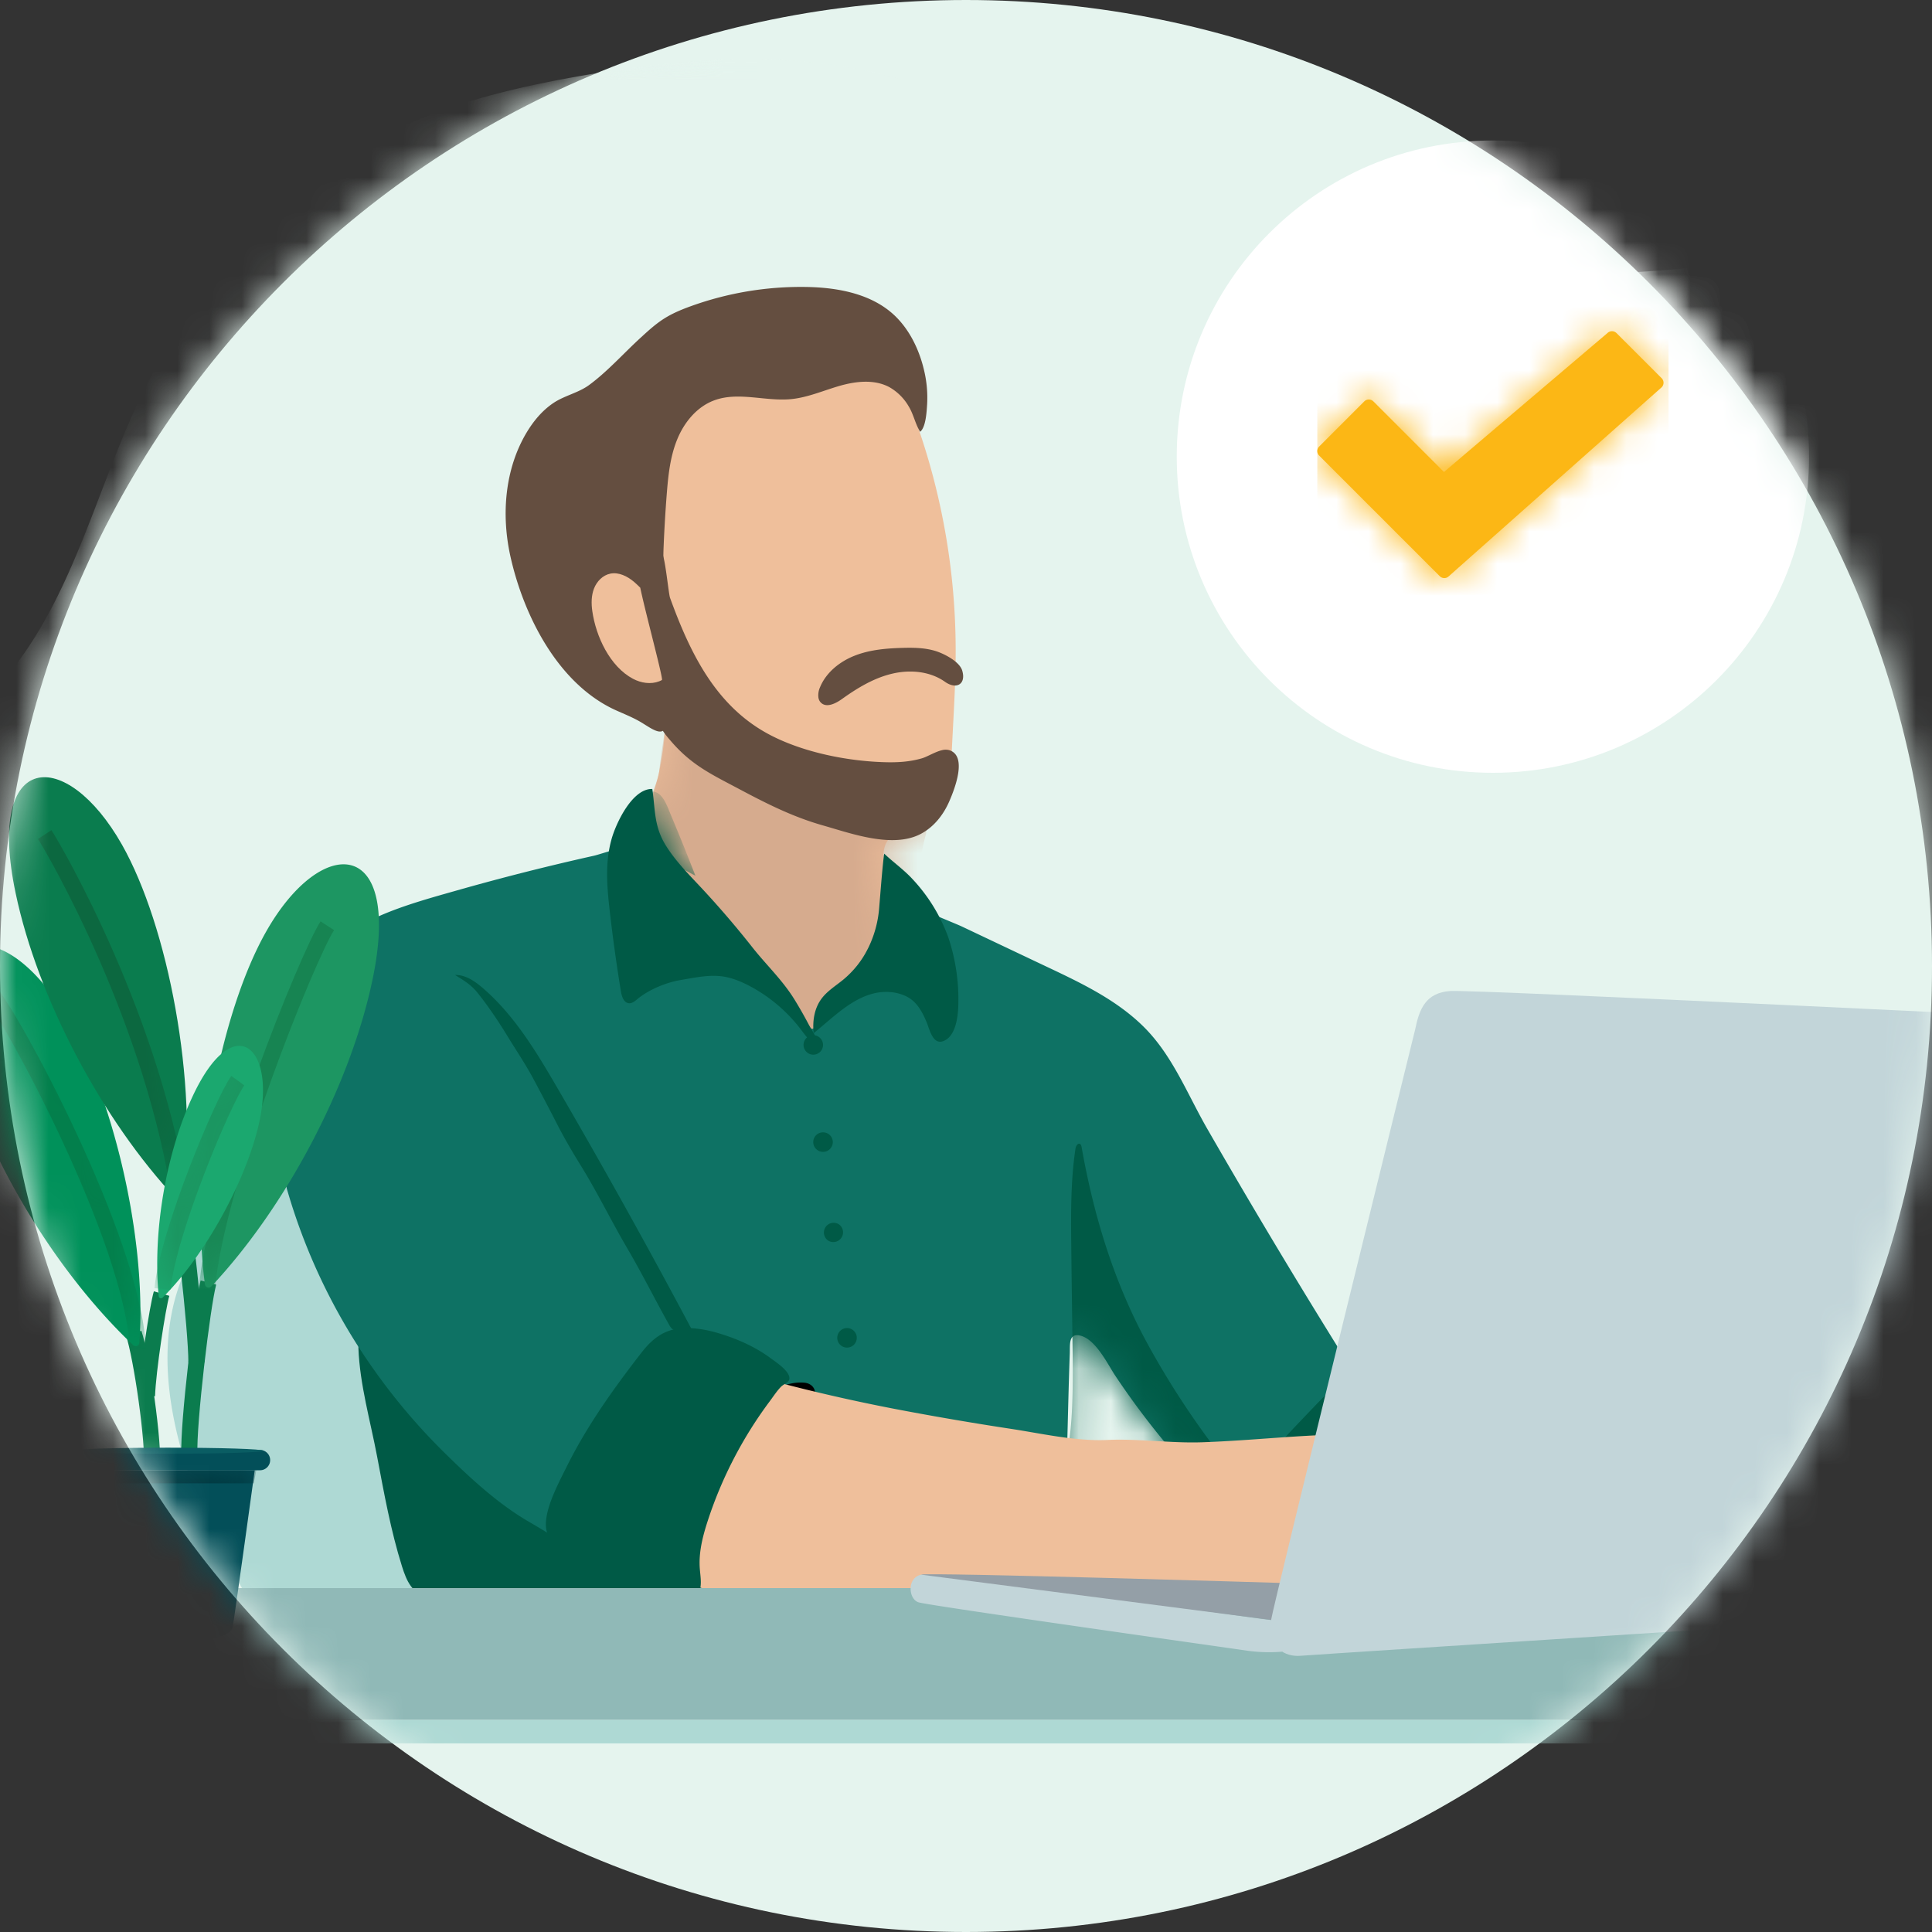
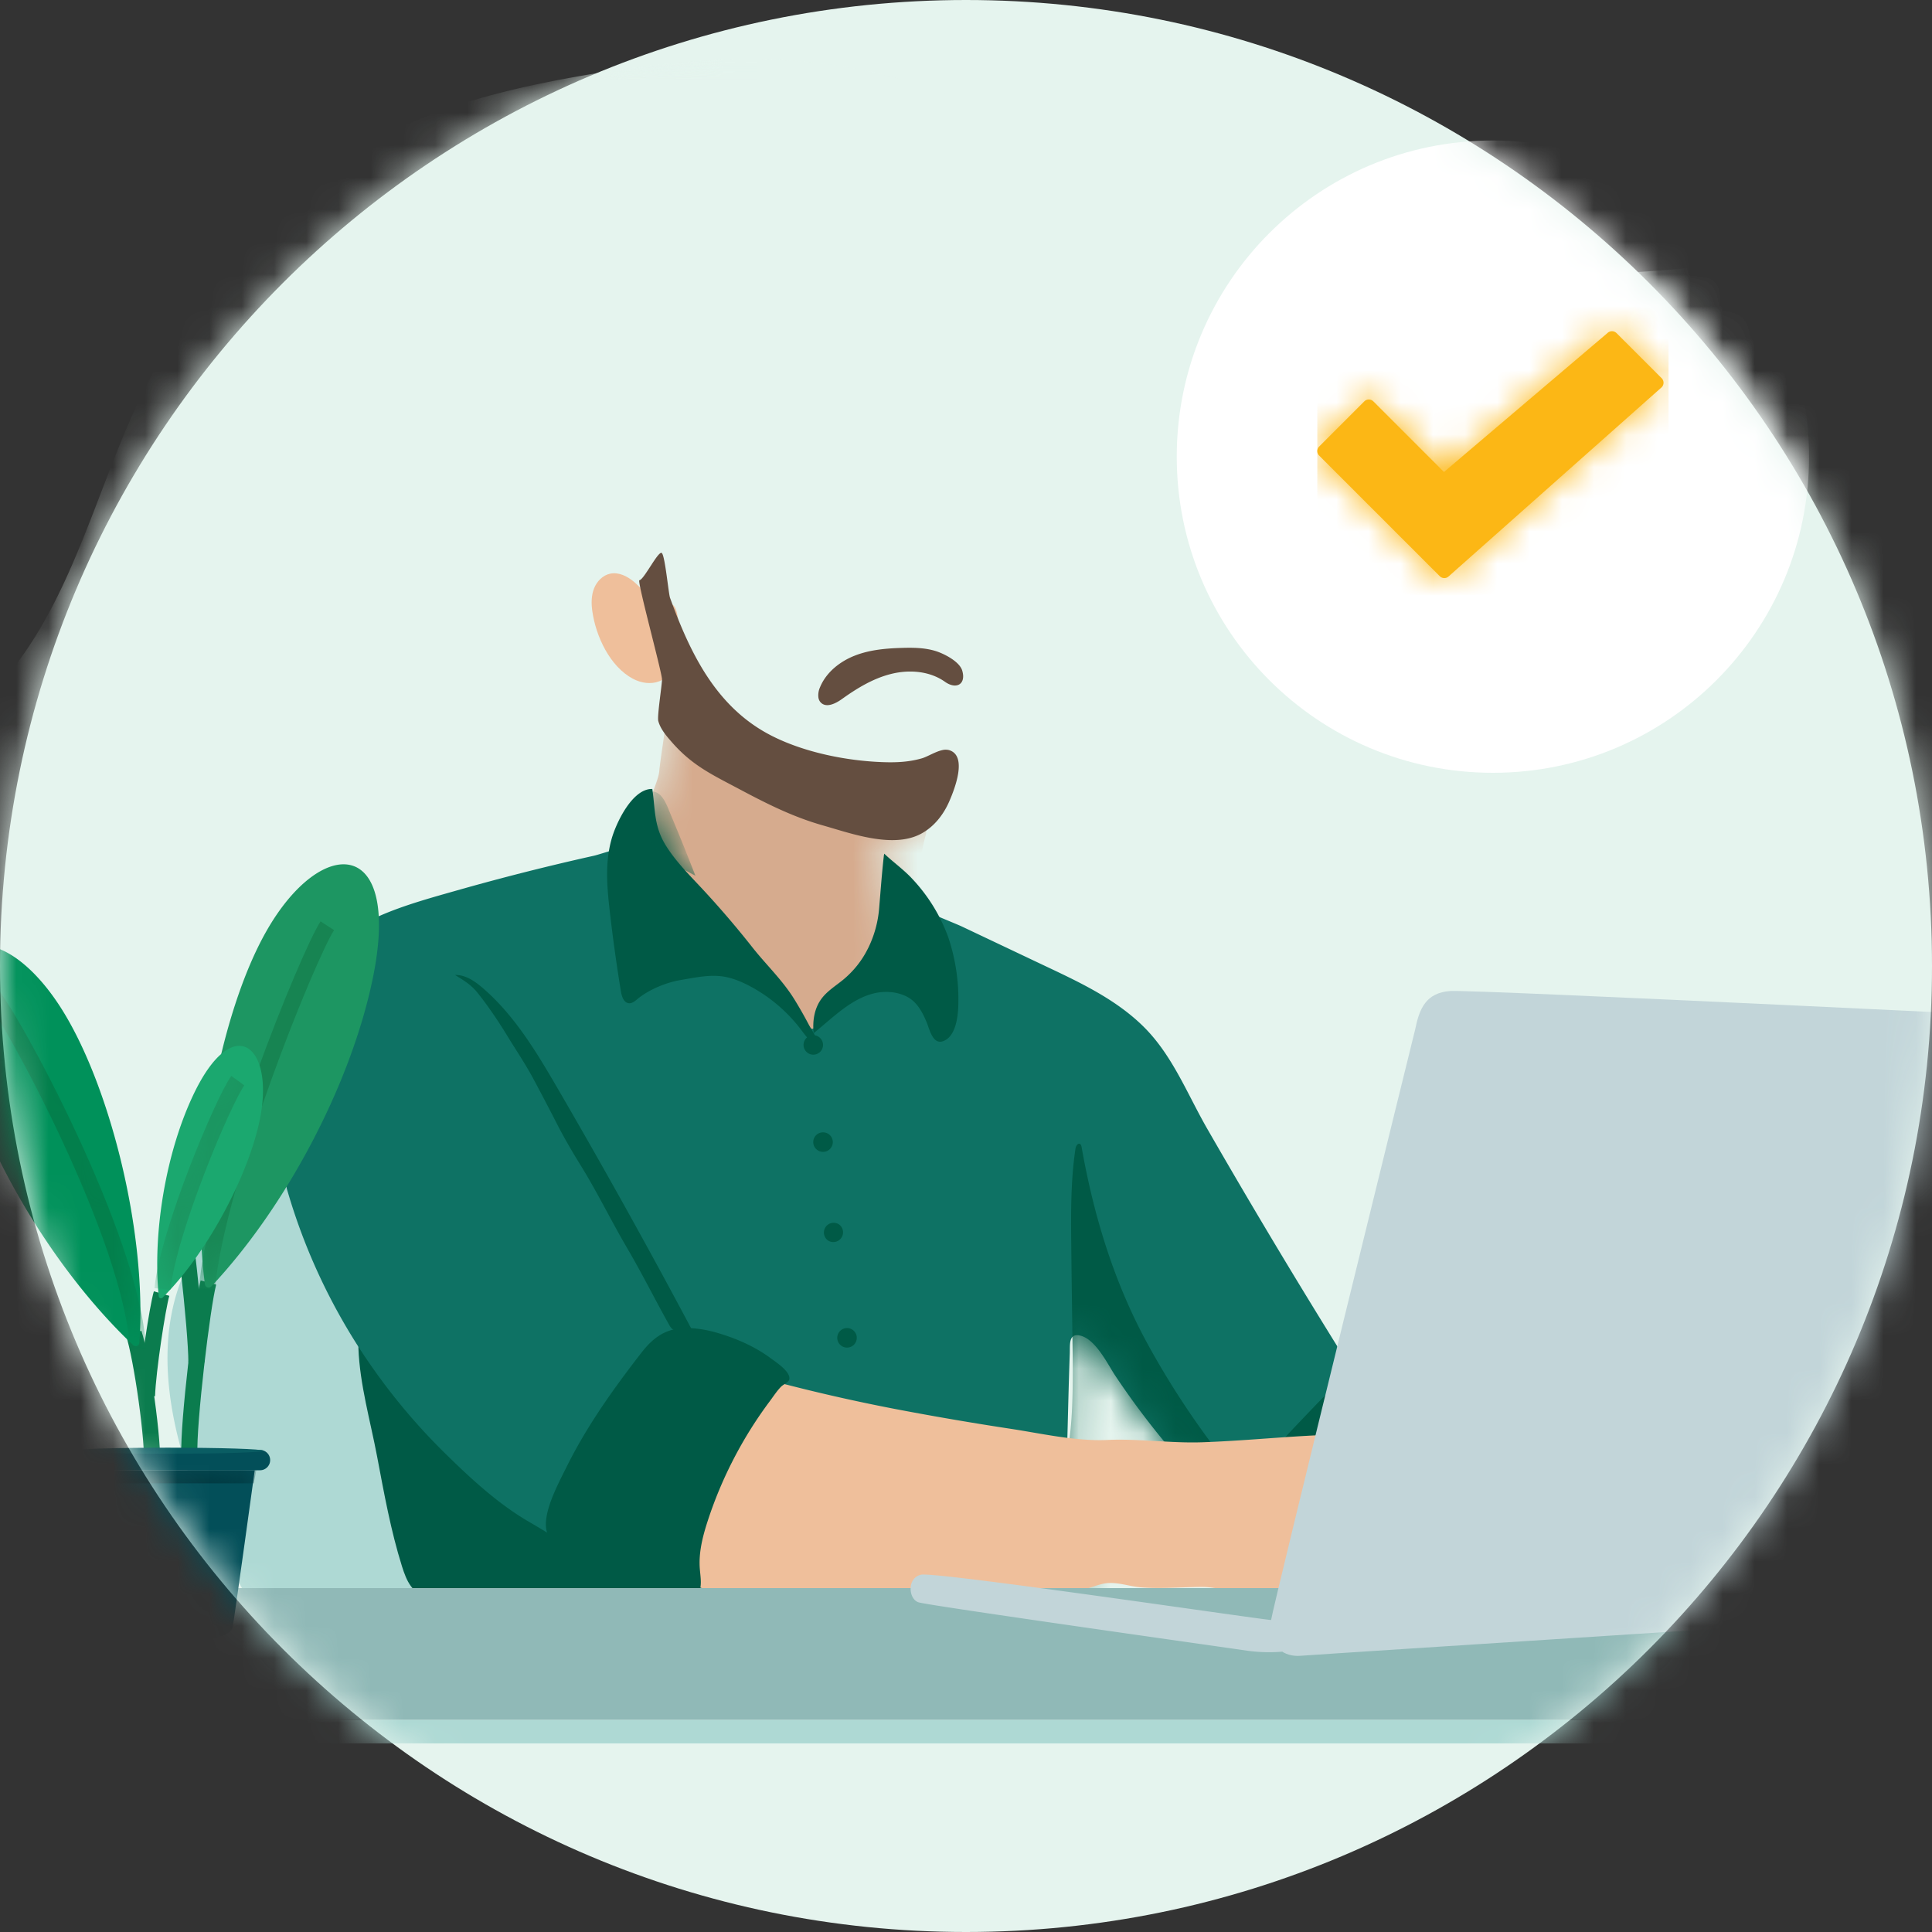
<svg xmlns="http://www.w3.org/2000/svg" width="60" height="60" viewBox="0 0 60 60" fill="none">
  <rect x="0" y="0" width="60" height="60" fill="#333333" stroke="none" />
  <g clip-path="url(#iubj1rvkqa)">
    <path d="M30 60c16.569 0 30-13.431 30-30C60 13.431 46.569 0 30 0 13.431 0 0 13.431 0 30c0 16.569 13.431 30 30 30z" fill="#E5F4EE" />
    <mask id="lf3k4iqzib" style="mask-type:luminance" maskUnits="userSpaceOnUse" x="0" y="0" width="60" height="60">
      <path d="M30 60c16.569 0 30-13.431 30-30C60 13.431 46.569 0 30 0 13.431 0 0 13.431 0 30c0 16.569 13.431 30 30 30z" fill="#fff" />
    </mask>
    <g mask="url(#lf3k4iqzib)">
      <mask id="61a91ymfec" style="mask-type:luminance" maskUnits="userSpaceOnUse" x="-9" y="1" width="88" height="50">
        <path d="M-8.182 1.844h87.11v48.593h-87.11V1.844z" fill="#fff" />
      </mask>
      <g mask="url(#61a91ymfec)">
        <path fill-rule="evenodd" clip-rule="evenodd" d="M72.835 42.528c1.938-4.972 7.886-8.584 5.563-14.463-.934-2.363-2.58-4.472-3.142-6.94-.487-2.144-.116-4.418-.738-6.53-1.26-4.28-6.24-6.645-10.892-6.996-4.651-.35-9.283.77-13.947.902A32.86 32.86 0 0 1 35.825 5.86c-2.852-1.23-5.541-2.875-8.582-3.587-2.995-.702-6.15-.448-9.184.08-2.011.35-4.02.827-5.84 1.713-3.097 1.506-5.475 4.122-7.182 7.006-1.753 2.96-2.377 6.549-4.363 9.326-1.957 2.737-3.138 5.617-5.693 8.001-.884.826-1.86 1.606-2.445 2.645-.524.93-.698 2.006-.716 3.062-.073 4.101 2.231 8.17 5.871 10.364 5.902 3.559 13.626 1.943 20.446 3.384 3.105.655 6.047 1.959 9.194 2.402 5.223.735 10.439-.952 15.661-1.686a43.701 43.701 0 0 1 15.906.7c1.97.457 3.927 1.055 5.953 1.134 2.026.08 4.194-.446 5.538-1.892 1.502-1.617 1.658-3.96 2.446-5.984z" fill="#E5F4EE" />
      </g>
-       <path fill-rule="evenodd" clip-rule="evenodd" d="M19.712 25.872c-.178.282-.394.585-.348.915.02.148.092.282.163.412a20.2 20.2 0 0 0 4.053 5.165c.462.423.99.844 1.614.886.514.035 1.022-.205 1.396-.56.376-.354.633-.815.838-1.29.264-.611.577-1.373.493-2.043-.094-.756-.284-1.513-.425-2.262-.061-.323-.117-.681.053-.963.303-.504 1.081-.43 1.527-.812.37-.317.422-.86.448-1.347l.075-1.443c.043-.813.085-1.628.08-2.442a21.218 21.218 0 0 0-1.423-7.514c-.277-.716-.727-.936-1.483-1.063-1.24-.208-2.529-.38-3.742-.052-2.788.753-2.64 4.123-3.74 6.232-.075.145-.153.296-.161.46-.011.22.105.428.254.591.149.163.33.292.49.444.829.788.83 2.088.793 3.149-.043 1.232-.29 2.482-.955 3.537z" fill="#EFBF9B" />
      <mask id="j62c4t2jad" style="mask-type:luminance" maskUnits="userSpaceOnUse" x="19" y="11" width="11" height="23">
        <path d="M23.03 11.458c-2.787.752-2.64 4.122-3.739 6.232-.075.145-.153.295-.16.459-.012.22.104.43.253.592.149.163.33.291.49.444.829.787.83 2.087.793 3.149-.043 1.231-.29 2.481-.955 3.537-.178.282-.393.584-.348.915.02.147.092.281.163.41a20.206 20.206 0 0 0 4.053 5.166c.462.423.99.844 1.614.886.515.035 1.022-.204 1.397-.559.375-.355.632-.816.837-1.29.264-.611.577-1.374.493-2.043-.094-.756-.284-1.513-.425-2.262-.061-.324-.117-.681.053-.963.303-.504 1.081-.43 1.527-.813.37-.317.423-.86.448-1.348l.075-1.441c.043-.814.085-1.628.08-2.443a21.224 21.224 0 0 0-1.423-7.513c-.276-.716-.727-.936-1.483-1.063-.74-.124-1.496-.237-2.244-.237-.506 0-1.008.052-1.498.184" fill="#fff" />
      </mask>
      <g mask="url(#j62c4t2jad)">
        <path fill-rule="evenodd" clip-rule="evenodd" d="M22.955 24.166a9.095 9.095 0 0 1-.272-.21c-.445-.357-1.558-1.775-1.975-2.155.093.085-.187 1.615-.234 2.149-.033.38-.552 1.346-.49 1.722.125.772 1.054 1.096 1.328 1.828.552 1.478 2.253 2.641 2.944 4.026.246.458.532.902.918 1.249.387.346.886.588 1.405.586.52-.003 1.05-.282 1.272-.75.083-.177.122-.37.158-.562a27.35 27.35 0 0 0 .41-3.27c.026-.423.117-.837.12-1.257a5.813 5.813 0 0 1 .194-1.527c.02-.074.043-.15.03-.226-.022-.128-.142-.221-.268-.253-.126-.032-.259-.015-.388-.001a7.765 7.765 0 0 1-3.378-.401c-.207-.073-.421-.11-.616-.213a9.378 9.378 0 0 1-1.158-.735z" fill="#D6AB8E" />
      </g>
-       <path fill-rule="evenodd" clip-rule="evenodd" d="M20.54 17.41c-.035.64-.012 1.283.012 1.925.015.436.014.874.106 1.304.117.546.054 1.108.052 1.662-.006.75-.48.306-.87.09-.225-.126-.473-.225-.709-.331-1.795-.809-2.865-2.932-3.277-4.77-.291-1.299-.18-2.724.505-3.865.213-.353.48-.674.824-.907.345-.233.773-.314 1.107-.557.571-.417 1.084-.997 1.61-1.477.232-.213.466-.427.732-.594.255-.161.536-.277.82-.38a10.057 10.057 0 0 1 3.587-.598c1.004.016 2.074.22 2.786.927.458.456.744 1.08.883 1.706.075.329.103.667.085 1.004-.014.216-.037.722-.218.86-.148-.236-.203-.54-.353-.785a1.614 1.614 0 0 0-.606-.603c-.463-.246-1.03-.183-1.533-.04-.504.144-.993.363-1.514.414-.799.077-1.638-.241-2.39.039-.543.201-.94.692-1.155 1.23-.216.537-.274 1.123-.319 1.7a43.984 43.984 0 0 0-.097 1.644c-.02.52.004 1.008.048 1.527.006.062.01.128-.02.182-.056.101-.205.11-.305.055-.101-.057-.168-.157-.242-.245-.074-.089-.17-.173-.285-.176" fill="#644E40" />
      <path fill-rule="evenodd" clip-rule="evenodd" d="M20.274 18.605c-.217-.155-.386-.368-.59-.54-.204-.17-.468-.303-.73-.25-.234.047-.42.24-.506.461-.087.223-.087.47-.053.706.11.775.541 1.716 1.264 2.099.25.132.554.18.817.076.086-.034.166-.082.255-.108.15-.044.31-.016.465.012.023.004-.087-1.465-.11-1.598-.03-.18-.041-.57-.19-.677-.136-.097-.442-.051-.622-.18z" fill="#EFBF9B" />
      <path fill-rule="evenodd" clip-rule="evenodd" d="M28.632 23.55c-.391.113-.774.133-1.18.12-1.14-.035-2.47-.3-3.493-.823-1.719-.877-2.524-2.561-3.15-4.28-.048-.134-.153-1.289-.254-1.39-.102-.101-.555.827-.698.843-.08.01.696 2.839.702 3.077.004.153-.156 1.15-.115 1.296.067.244.236.443.402.634.644.745 1.255 1.023 2.124 1.485.884.47 1.675.864 2.59 1.123.879.25 2.167.724 3.04.26.4-.212.696-.586.877-1 .182-.414.572-1.431-.005-1.6a.43.43 0 0 0-.214.002c-.216.049-.458.204-.626.253z" fill="#644E40" />
      <path fill-rule="evenodd" clip-rule="evenodd" d="M25.42 21.68c.01.053.035.102.073.14.172.173.46.029.657-.113.47-.336.974-.643 1.536-.78.56-.138 1.19-.087 1.661.247.357.252.662.072.535-.35-.087-.286-.577-.531-.84-.61-.33-.099-.68-.103-1.024-.093-.5.014-1.009.058-1.474.241-.466.183-.89.522-1.079.985a.598.598 0 0 0-.046.332z" fill="#644E40" />
      <path fill-rule="evenodd" clip-rule="evenodd" d="M13.261 47.806c-.062.146-.06.314-.072.476-.04.527-.227 1.025-.412 1.512a.534.534 0 0 1-.085.166c-.104.12-.276.101-.425.083-1.315-.165-2.62.41-3.948.417a.322.322 0 0 1-.163-.029c-.06-.034-.097-.101-.132-.167-.908-1.7-1.87-3.327-2.397-5.241-.297-1.076-.48-2.205-.411-3.33.069-1.123.404-2.246 1.052-3.103.675-.892 1.65-1.45 2.663-1.705.404-.102.752.472.991.854.239.383.4.819.559 1.251l.95 2.577c.361.979.723 1.96.971 2.983.152.622.263 1.265.53 1.834.193.409.504 1.003.33 1.422z" fill="#AED9D4" />
      <path fill-rule="evenodd" clip-rule="evenodd" d="M19.136 48.828c-.233-.515-.494-1.025-.86-1.455-.706-.83-1.737-1.294-2.634-1.913-1.558-1.074-2.568-2.647-3.963-3.88-.348-.308-.564-.133-.548.291.043 1.128.37 2.251.58 3.36.216 1.14.425 2.307.774 3.417.069.214.144.432.277.613.24.324.508.295.86.34.427.055.846.134 1.276.168.84.067 1.685.056 2.527.029.347-.01.697-.02 1.037.045.192.037 1.142-.11 1.33-.165.486-.143-.524-.556-.657-.85z" fill="#005A46" />
      <path fill-rule="evenodd" clip-rule="evenodd" d="M33.046 47.135c.105-1.7.113-3.398.177-5.099.01-.258-.04-.611.277-.567.508.072.892.89 1.138 1.258a24.956 24.956 0 0 0 3.122 3.805c.172.172.682.847.938.77.206-.064.443-.81.572-.991.17-.236.348-.467.532-.693.187-.23 2.507-2.562 2.569-2.464-1.677-2.66-3.3-5.354-4.868-8.08-.638-1.107-1.087-2.302-1.998-3.199-.893-.878-2.05-1.403-3.167-1.932l-2.474-1.173c-.235-.11-2.327-.942-2.32-1.1 0 .482-.004.954.055 1.433 0 .293.154.503.065.8-.062.204-.132.422-.3.556-.241.191-.589.14-.89.21-.284.066-.531.247-.72.469-.19.221-.328.482-.453.746-.011.024-.024.05-.049.061-.04.019-.085-.015-.117-.045-.199-.186-.405-.336-.615-.506a11.874 11.874 0 0 0-1.552-1.035c-.245-.142-.548-.26-.769-.436-.23-.183-.424-.468-.605-.698-.703-.896-1.07-2.066-1.878-2.867-.167-.165-1.032.165-1.277.219a76.368 76.368 0 0 0-4.235 1.072c-1.639.465-3.25.891-4.441 2.197-1.575 1.727-1.533 4.436-.993 6.564a18.577 18.577 0 0 0 2.82 6.096 19.022 19.022 0 0 0 2.191 2.588c.784.773 1.661 1.591 2.617 2.149.802.467 1.58.984 2.438 1.347.212.09.43.158.646.237.186.07.34.188.522.27.49.224.981.441 1.474.656.48.21.963.416 1.47.543.453.114.92.162 1.383.21l1.493.157c.687.071 1.375.143 2.066.172 1.661.067 3.332-.12 4.936-.554.167-.045.346-.101.448-.24.158-.214.067-.513-.015-.765-.23-.711-.259-1.396-.213-2.141z" fill="#0E7264" />
      <mask id="nbt24ndeze" style="mask-type:luminance" maskUnits="userSpaceOnUse" x="8" y="26" width="35" height="25">
        <path d="M18.44 26.578a76.186 76.186 0 0 0-4.236 1.071c-1.638.465-3.25.891-4.441 2.196-1.575 1.728-1.533 4.438-.993 6.565a18.587 18.587 0 0 0 2.821 6.096 19.037 19.037 0 0 0 2.19 2.588c.784.774 1.661 1.592 2.617 2.15.802.466 1.58.983 2.438 1.346.212.091.43.159.646.238.186.068.34.187.522.27.49.223.981.441 1.474.655.48.21.963.416 1.47.544.453.113.92.162 1.383.21l1.493.156c.687.072 1.375.144 2.066.172 1.661.068 3.332-.12 4.936-.554.167-.045.346-.101.448-.24.158-.213.067-.512-.014-.765-.231-.71-.26-1.395-.213-2.14.105-1.7.112-3.399.176-5.1.01-.258-.04-.611.277-.566.508.072.893.89 1.138 1.257a25.037 25.037 0 0 0 3.122 3.806c.172.171.682.847.938.769.206-.064.443-.81.573-.99.17-.237.347-.467.53-.693.188-.23 2.508-2.562 2.57-2.465-1.677-2.66-3.3-5.353-4.868-8.079-.637-1.108-1.087-2.303-1.998-3.2-.893-.878-2.05-1.402-3.167-1.932l-2.474-1.173c-.233-.11-2.313-.936-2.32-1.097 0 .48-.004.952.055 1.43 0 .293.155.503.066.8-.062.204-.133.422-.3.556-.242.192-.59.14-.89.21-.284.067-.532.248-.722.47-.19.22-.327.481-.452.745-.01.024-.024.05-.049.061-.04.019-.084-.014-.117-.044-.199-.187-.405-.336-.615-.506a11.908 11.908 0 0 0-1.551-1.035c-.246-.142-.549-.26-.77-.437-.23-.182-.424-.467-.605-.698-.703-.895-1.07-2.066-1.878-2.866-.033-.033-.093-.047-.17-.047-.314 0-.91.222-1.107.266z" fill="#fff" />
      </mask>
      <g mask="url(#nbt24ndeze)">
        <path fill-rule="evenodd" clip-rule="evenodd" d="M21.504 41.327a222.587 222.587 0 0 0-4.184-7.522c-.655-1.126-1.337-2.267-2.323-3.118-.247-.213-.539-.416-.865-.408.287.18.5.301.71.567.328.414.624.852.9 1.303.27.444.566.878.811 1.334.251.469.498.939.74 1.412.23.447.47.86.734 1.286.52.839.95 1.727 1.449 2.578.455.776.857 1.583 1.296 2.368.03.055.062.11.11.149.07.055.164.067.252.077.118.013.253-.003.37-.026z" fill="#005A46" />
      </g>
      <mask id="d59lx8b4sf" style="mask-type:luminance" maskUnits="userSpaceOnUse" x="8" y="26" width="35" height="25">
        <path d="M18.44 26.578a76.186 76.186 0 0 0-4.236 1.071c-1.638.465-3.25.891-4.441 2.196-1.575 1.728-1.533 4.438-.993 6.565a18.587 18.587 0 0 0 2.821 6.096 19.037 19.037 0 0 0 2.19 2.588c.784.774 1.661 1.592 2.617 2.15.802.466 1.58.983 2.438 1.346.212.091.43.159.646.238.186.068.34.187.522.27.49.223.981.441 1.474.655.48.21.963.416 1.47.544.453.113.92.162 1.383.21l1.493.156c.687.072 1.375.144 2.066.172 1.661.068 3.332-.12 4.936-.554.167-.045.346-.101.448-.24.158-.213.067-.512-.014-.765-.231-.71-.26-1.395-.213-2.14.105-1.7.112-3.399.176-5.1.01-.258-.04-.611.277-.566.508.072.893.89 1.138 1.257a25.037 25.037 0 0 0 3.122 3.806c.172.171.682.847.938.769.206-.064.443-.81.573-.99.17-.237.347-.467.53-.693.188-.23 2.508-2.562 2.57-2.465-1.677-2.66-3.3-5.353-4.868-8.079-.637-1.108-1.087-2.303-1.998-3.2-.893-.878-2.05-1.402-3.167-1.932l-2.474-1.173c-.233-.11-2.313-.936-2.32-1.097 0 .48-.004.952.055 1.43 0 .293.155.503.066.8-.062.204-.133.422-.3.556-.242.192-.59.14-.89.21-.284.067-.532.248-.722.47-.19.22-.327.481-.452.745-.01.024-.024.05-.049.061-.04.019-.084-.014-.117-.044-.199-.187-.405-.336-.615-.506a11.908 11.908 0 0 0-1.551-1.035c-.246-.142-.549-.26-.77-.437-.23-.182-.424-.467-.605-.698-.703-.895-1.07-2.066-1.878-2.866-.033-.033-.093-.047-.17-.047-.314 0-.91.222-1.107.266z" fill="#fff" />
      </mask>
      <g mask="url(#d59lx8b4sf)">
        <path fill-rule="evenodd" clip-rule="evenodd" d="M35.673 41.797c-1.065-1.93-1.702-4.017-2.083-6.175-.008-.036-.017-.075-.048-.094-.07-.04-.13.066-.142.144-.149.993-.142 2.003-.131 3.008.007.695.016 1.39.026 2.084l.011.847c.01.688.02 1.377-.01 2.065-.017.451-.06.902-.128 1.348-.066.417-.084.84-.053 1.262.054.859.175 1.714.401 2.545.16.589.415 1.212.95 1.505.66.359 1.506.068 2.073-.423.568-.491.958-1.154 1.47-1.704.266-.286.565-.54.816-.839.465-.551.232-.702-.172-1.207-.38-.472-.75-.953-1.107-1.442a26.419 26.419 0 0 1-1.873-2.923z" fill="#005A46" />
      </g>
      <path fill-rule="evenodd" clip-rule="evenodd" d="M18.998 26.04c-.213.738-.148 1.488-.064 2.235.096.842.213 1.682.35 2.52.026.155.09.347.247.361.094.009.177-.056.25-.117.359-.302.898-.527 1.36-.604.48-.08.967-.195 1.452-.083.255.06.497.166.727.29a4.872 4.872 0 0 1 1.504 1.267c.168.214.343.494.61.594-.022-.225-.224-.506-.331-.71-.133-.252-.275-.5-.424-.743-.377-.614-.877-1.076-1.318-1.636a29.607 29.607 0 0 0-1.5-1.755c-.41-.444-.848-.87-1.171-1.382-.386-.609-.336-1.123-.432-1.775-.619-.016-1.119 1.049-1.26 1.537" fill="#005A46" />
      <mask id="o4q4pf4btg" style="mask-type:luminance" maskUnits="userSpaceOnUse" x="18" y="24" width="8" height="9">
        <path d="M18.998 26.039c-.213.739-.148 1.489-.064 2.235.096.842.213 1.682.35 2.52.026.155.089.347.247.361.094.009.177-.056.25-.117.359-.302.898-.527 1.36-.604.48-.08.967-.195 1.452-.083.255.06.497.166.727.29a4.87 4.87 0 0 1 1.503 1.268c.169.214.344.493.61.594-.021-.226-.224-.507-.33-.71-.134-.252-.275-.5-.425-.743-.376-.614-.877-1.077-1.317-1.637a29.53 29.53 0 0 0-1.5-1.754c-.41-.444-.848-.871-1.172-1.383-.385-.608-.335-1.122-.43-1.774h-.016c-.612 0-1.105 1.053-1.245 1.537z" fill="#fff" />
      </mask>
      <g mask="url(#o4q4pf4btg)">
        <path fill-rule="evenodd" clip-rule="evenodd" d="M20.44 26.406c.324.338.739.575 1.156.789a69.083 69.083 0 0 0-.766-1.896c-.088-.21-.195-.535-.397-.663-.235-.147-.41.055-.478.27-.166.534.118 1.12.484 1.5z" fill="#005A46" />
      </g>
      <path fill-rule="evenodd" clip-rule="evenodd" d="M26.95 29.466c-.184.37-.445.696-.763.959-.235.193-.502.354-.681.6-.219.3-.278.694-.236 1.062l.404-.34c.418-.355.854-.719 1.38-.874.364-.108.786-.094 1.124.087.306.162.47.479.599.785.09.215.189.71.516.588.448-.167.474-.937.471-1.318a6.04 6.04 0 0 0-.32-1.922 5.275 5.275 0 0 0-1.11-1.797c-.272-.294-.589-.515-.873-.784-.003.021-.011.047-.013.07-.04.357-.071.714-.1 1.072l-.044.537a3.437 3.437 0 0 1-.353 1.275z" fill="#005A46" />
-       <path d="M21.535 49.056c-.196-.883.116-1.792.44-2.636.23-.598.472-1.2.854-1.713a7.08 7.08 0 0 1 .544-.627c.216-.229.435-.459.698-.632.263-.173.576-.287.89-.258.047.004.108.029.101.076" stroke="#000" stroke-width=".5" />
      <path fill-rule="evenodd" clip-rule="evenodd" d="M40.777 43.723c.385-.402.776-.809 1.254-1.094.05-.03.104-.06.162-.055.212.016.475.513.579.673.18.278.328.577.438.889.056.16.103.338.045.498a.755.755 0 0 1-.184.258c-.417.429-.91.778-1.454 1.028-.505.232-1.05.38-1.535.655-.51.29-.658.692-.982 1.152-.076.108-.154.22-.267.292-.277.178-.764.07-.94-.214-.181-.29.063-.655.215-.9.47-.75 1.044-1.436 1.64-2.09.336-.37.683-.73 1.029-1.092zM25.56 32.451a.302.302 0 1 1-.605 0 .302.302 0 0 1 .605 0zm-.172 3.267a.302.302 0 0 1 .117-.547.303.303 0 1 1-.117.547zm.33 2.809a.304.304 0 0 1-.078-.421.302.302 0 0 1 .42-.078.303.303 0 0 1-.343.499zm.415 3.27a.303.303 0 1 1 .344-.499.303.303 0 0 1-.344.499z" fill="#005A46" />
      <path fill-rule="evenodd" clip-rule="evenodd" d="M42.485 44.626c-.455-.089-.923-.08-1.386-.06-.192.007-.383.017-.574.028-1.064.061-2.126.161-3.191.197-.983.034-1.976-.117-2.947-.072-.99.046-2.059-.205-3.037-.352a95.665 95.665 0 0 1-3.139-.532 56.428 56.428 0 0 1-4.084-.912c-.06-.017-.118-.115-.055-.116-.748.615-1.082 1.52-1.497 2.396-.32.676-.622 1.365-.83 2.085-.123.421-.504 1.58-.098 1.946a.557.557 0 0 0 .21.106c.663.209 1.384.043 2.06.076 2.836.139 5.67.116 8.504.112.278 0 .56-.001.834-.053.31-.059.605-.181.91-.267.454-.13.815.052 1.286.09.576.047 1.257-.008 1.834-.015.93-.012 1.985.635 2.818.222.187-.092 1.27.472.829-.414-.156-.314.192-.619.463-.396.38.311.8.569 1.25.765.145.062.306.119.454.07.208-.072.299-.333.25-.548-.046-.214-.194-.39-.338-.556a34.843 34.843 0 0 0-1.559-1.67c.727-.016 1.372.423 2.01.77.186.1.385.197.596.199.212.001.44-.121.491-.327.04-.162-.034-.329-.107-.48a45.31 45.31 0 0 0-.828-1.634c-.235-.438-.644-.563-1.129-.658z" fill="#EFBF9B" />
      <path fill-rule="evenodd" clip-rule="evenodd" d="M21.525 41.252c.238.018.474.063.694.125.615.173 1.22.433 1.733.817.16.118.625.421.557.656-.022.073-.191.155-.245.208-.13.129-.237.296-.346.442-.846 1.13-1.501 2.39-1.939 3.732-.154.475-.282.97-.247 1.468.018.261.079.538-.034.774-.131.276-.319.36-.618.295-.71-.156-1.367-.37-2.01-.705-.36-.188-.714-.383-1.064-.588a8.687 8.687 0 0 1-.654-.43c-.248-.176-.4-.387-.4-.705.003-.56.399-1.291.644-1.786.63-1.27 1.458-2.43 2.327-3.549.437-.563.876-.81 1.602-.754z" fill="#005A46" />
      <path fill-rule="evenodd" clip-rule="evenodd" d="M75.834 53.414H-3.837l1.441-4.094H73.71l2.125 4.094z" fill="#90B9B7" />
      <path fill-rule="evenodd" clip-rule="evenodd" d="M39.82 51.294a4.885 4.885 0 0 1-1.064-.027c-.339-.052-9.92-1.402-10.233-1.506-.311-.104-.363-.754.078-.857.442-.104 10.323 1.359 10.875 1.407.552.047.343.983.343.983z" fill="#C2D5D9" />
-       <path fill-rule="evenodd" clip-rule="evenodd" d="M28.601 48.902c.182-.078 11.257.26 11.257.26l.819 1.169-1.202-.022-10.874-1.407z" fill="#949FA7" />
      <path fill-rule="evenodd" clip-rule="evenodd" d="M43.949 31.972c.13-.65.337-1.143 1.09-1.195.753-.051 20.256.91 20.905.935.649.026.752.39.571 1.013-.182.624-4.207 15.809-4.388 16.331-.182.523-.494.938-1.221 1.016-.727.078-19.762 1.29-20.515 1.35-.472.039-1.039-.233-.916-1.112.062-.44 4.474-18.338 4.474-18.338z" fill="#C2D5D9" />
      <path fill-rule="evenodd" clip-rule="evenodd" d="M7.226 50.528c-.092.68-3.911.54-3.977 0l-.7-4.868h5.362s-.626 4.555-.685 4.868z" fill="#034F59" />
      <mask id="ekgzy6lyah" style="mask-type:luminance" maskUnits="userSpaceOnUse" x="2" y="45" width="6" height="6">
        <path d="m2.55 45.66.699 4.869c.066.539 3.885.678 3.976 0 .06-.314.686-4.869.686-4.869H2.55z" fill="#fff" />
      </mask>
      <g mask="url(#ekgzy6lyah)">
        <path fill-rule="evenodd" clip-rule="evenodd" d="M7.879 46.065H2.602l-.053-.404 5.415-.017-.085.421z" fill="#00333A" />
      </g>
      <path d="M4.154 41.407c.242.724.636 3.406.562 4.21m1.756-5.787c-.192.714-.631 4.389-.59 5.335" stroke="#0B7C4E" stroke-width=".5" />
      <path d="M5.018 40.173c-.124.425-.426 2.386-.453 3.18m.933-6.69c.178.918.602 4.607.602 5.649" stroke="#0B7C4E" stroke-width=".5" />
      <path fill-rule="evenodd" clip-rule="evenodd" d="M4.139 41.777a.113.113 0 0 0 .189-.074c.25-3.435-.94-8.099-2.47-10.455-1.835-2.829-4.264-2.61-3.1 1.638.858 3.13 3.011 6.654 5.38 8.89z" fill="#00915A" />
      <mask id="4xb7rnewti" style="mask-type:luminance" maskUnits="userSpaceOnUse" x="-2" y="29" width="7" height="13">
        <path d="M-1.242 32.886c.858 3.13 3.012 6.654 5.38 8.89a.113.113 0 0 0 .19-.073c.25-3.435-.94-8.098-2.47-10.455-.796-1.227-1.704-1.88-2.382-1.88-.884 0-1.377 1.113-.718 3.517" fill="#fff" />
      </mask>
      <g mask="url(#4xb7rnewti)">
        <path d="M-.33 30.799c.64.658 4.474 7.733 4.613 11.108" stroke="#037F4C" stroke-width=".5" />
      </g>
-       <path fill-rule="evenodd" clip-rule="evenodd" d="M5.485 37.245c.067.071.188.033.2-.064.473-3.533-.466-8.422-1.899-10.952-1.719-3.035-4.24-2.96-3.303 1.498.69 3.287 2.695 7.061 5.002 9.518z" fill="#0A7C4E" />
+       <path fill-rule="evenodd" clip-rule="evenodd" d="M5.485 37.245z" fill="#0A7C4E" />
      <mask id="thu088e9vj" style="mask-type:luminance" maskUnits="userSpaceOnUse" x="0" y="24" width="6" height="14">
        <path d="M.483 27.728c.69 3.286 2.695 7.06 5.002 9.517.067.07.188.032.2-.064.473-3.533-.465-8.422-1.898-10.952-.768-1.357-1.698-2.092-2.406-2.092-.876 0-1.416 1.124-.898 3.59" fill="#fff" />
      </mask>
      <g mask="url(#thu088e9vj)">
-         <path d="M1.388 25.918c.312.475 3.425 5.837 4.227 11.485" stroke="#0C6840" stroke-width=".5" />
-       </g>
+         </g>
      <path fill-rule="evenodd" clip-rule="evenodd" d="M6.564 39.95a.116.116 0 0 1-.174-.005.117.117 0 0 1-.026-.06c-.472-3.531.467-8.421 1.9-10.951 1.718-3.035 4.24-2.96 3.303 1.498-.69 3.287-2.695 7.06-5.003 9.518z" fill="#1D9662" />
      <mask id="amfnk6hfjk" style="mask-type:luminance" maskUnits="userSpaceOnUse" x="6" y="26" width="6" height="14">
        <path d="M8.264 28.934c-1.433 2.53-2.372 7.42-1.9 10.952a.117.117 0 0 0 .2.064c2.308-2.457 4.312-6.23 5.003-9.517.518-2.466-.021-3.591-.898-3.591-.709 0-1.637.736-2.405 2.092" fill="#fff" />
      </mask>
      <g mask="url(#amfnk6hfjk)">
        <path d="M10.165 28.75c-.585.896-3.455 7.932-3.738 11.28" stroke="#178452" stroke-width=".5" />
      </g>
      <path fill-rule="evenodd" clip-rule="evenodd" d="M4.93 40.258a.07.07 0 0 0 .117.043c1.504-1.494 2.835-4.139 3.077-5.85.291-2.054-.924-2.934-2.1-.492-.866 1.8-1.29 4.304-1.094 6.3z" fill="#1BA86F" />
      <mask id="9gaozowvbl" style="mask-type:luminance" maskUnits="userSpaceOnUse" x="4" y="32" width="5" height="9">
        <path d="M6.024 33.96c-.866 1.797-1.29 4.303-1.094 6.298a.07.07 0 0 0 .117.042c1.504-1.493 2.835-4.138 3.077-5.85.168-1.178-.161-1.97-.694-1.97-.396 0-.904.438-1.406 1.479" fill="#fff" />
      </mask>
      <g mask="url(#9gaozowvbl)">
        <path d="M7.386 33.56c-.44.604-2.159 4.66-2.34 6.471" stroke="#1B9661" stroke-width=".5" />
      </g>
      <path fill-rule="evenodd" clip-rule="evenodd" d="M8.076 45.66H2.37a.316.316 0 1 1 0-.63h5.705a.315.315 0 0 1 0 .63z" fill="#034F59" />
      <path fill-rule="evenodd" clip-rule="evenodd" d="M8.172 45.053c0 .052-1.326.094-2.961.094-1.637 0-2.962-.042-2.962-.094s1.325-.094 2.962-.094c1.635 0 2.961.042 2.961.094z" fill="#0A5D63" />
      <path fill-rule="evenodd" clip-rule="evenodd" d="M-3.837 54.142h79.671v-.728H-3.837v.728z" fill="#AED9D4" />
    </g>
    <mask id="s6p6kd8a8m" style="mask-type:luminance" maskUnits="userSpaceOnUse" x="0" y="0" width="60" height="60">
      <path d="M30 60c16.569 0 30-13.431 30-30C60 13.431 46.569 0 30 0 13.431 0 0 13.431 0 30c0 16.569 13.431 30 30 30z" fill="#fff" />
    </mask>
    <g mask="url(#s6p6kd8a8m)">
      <path d="M46.364 24c5.422 0 9.818-4.396 9.818-9.819 0-5.422-4.396-9.818-9.818-9.818-5.423 0-9.819 4.396-9.819 9.819 0 5.422 4.396 9.818 9.819 9.818z" fill="#fff" />
    </g>
    <mask id="g3770zsi9n" style="mask-type:luminance" maskUnits="userSpaceOnUse" x="0" y="0" width="60" height="60">
      <path d="M30 60c16.569 0 30-13.431 30-30C60 13.431 46.569 0 30 0 13.431 0 0 13.431 0 30c0 16.569 13.431 30 30 30z" fill="#fff" />
    </mask>
    <g mask="url(#g3770zsi9n)">
      <path d="M51.604 12.028a.2.2 0 0 0 0-.283l-1.402-1.401a.2.2 0 0 0-.282 0l-5.076 4.314-2.193-2.193a.2.2 0 0 0-.282 0l-1.401 1.402a.198.198 0 0 0-.044.217c.01.025.025.047.044.065l3.745 3.745a.199.199 0 0 0 .283 0l6.608-5.866z" fill="#FCB715" />
      <mask id="j623ptlcao" style="mask-type:luminance" maskUnits="userSpaceOnUse" x="40" y="10" width="12" height="8">
        <path d="M51.604 12.028a.2.2 0 0 0 0-.283l-1.402-1.401a.2.2 0 0 0-.282 0l-5.076 4.314-2.193-2.193a.2.2 0 0 0-.282 0l-1.401 1.402a.198.198 0 0 0-.044.217c.01.025.025.047.044.065l3.745 3.745a.199.199 0 0 0 .283 0l6.608-5.866z" fill="#fff" />
      </mask>
      <g mask="url(#j623ptlcao)">
        <path fill-rule="evenodd" clip-rule="evenodd" d="M40.91 8.727h10.908v10.909H40.91V8.726z" fill="#FCB715" />
      </g>
    </g>
  </g>
  <defs>
    <clipPath id="iubj1rvkqa">
      <path fill="#fff" d="M0 0h60v60H0z" />
    </clipPath>
  </defs>
</svg>